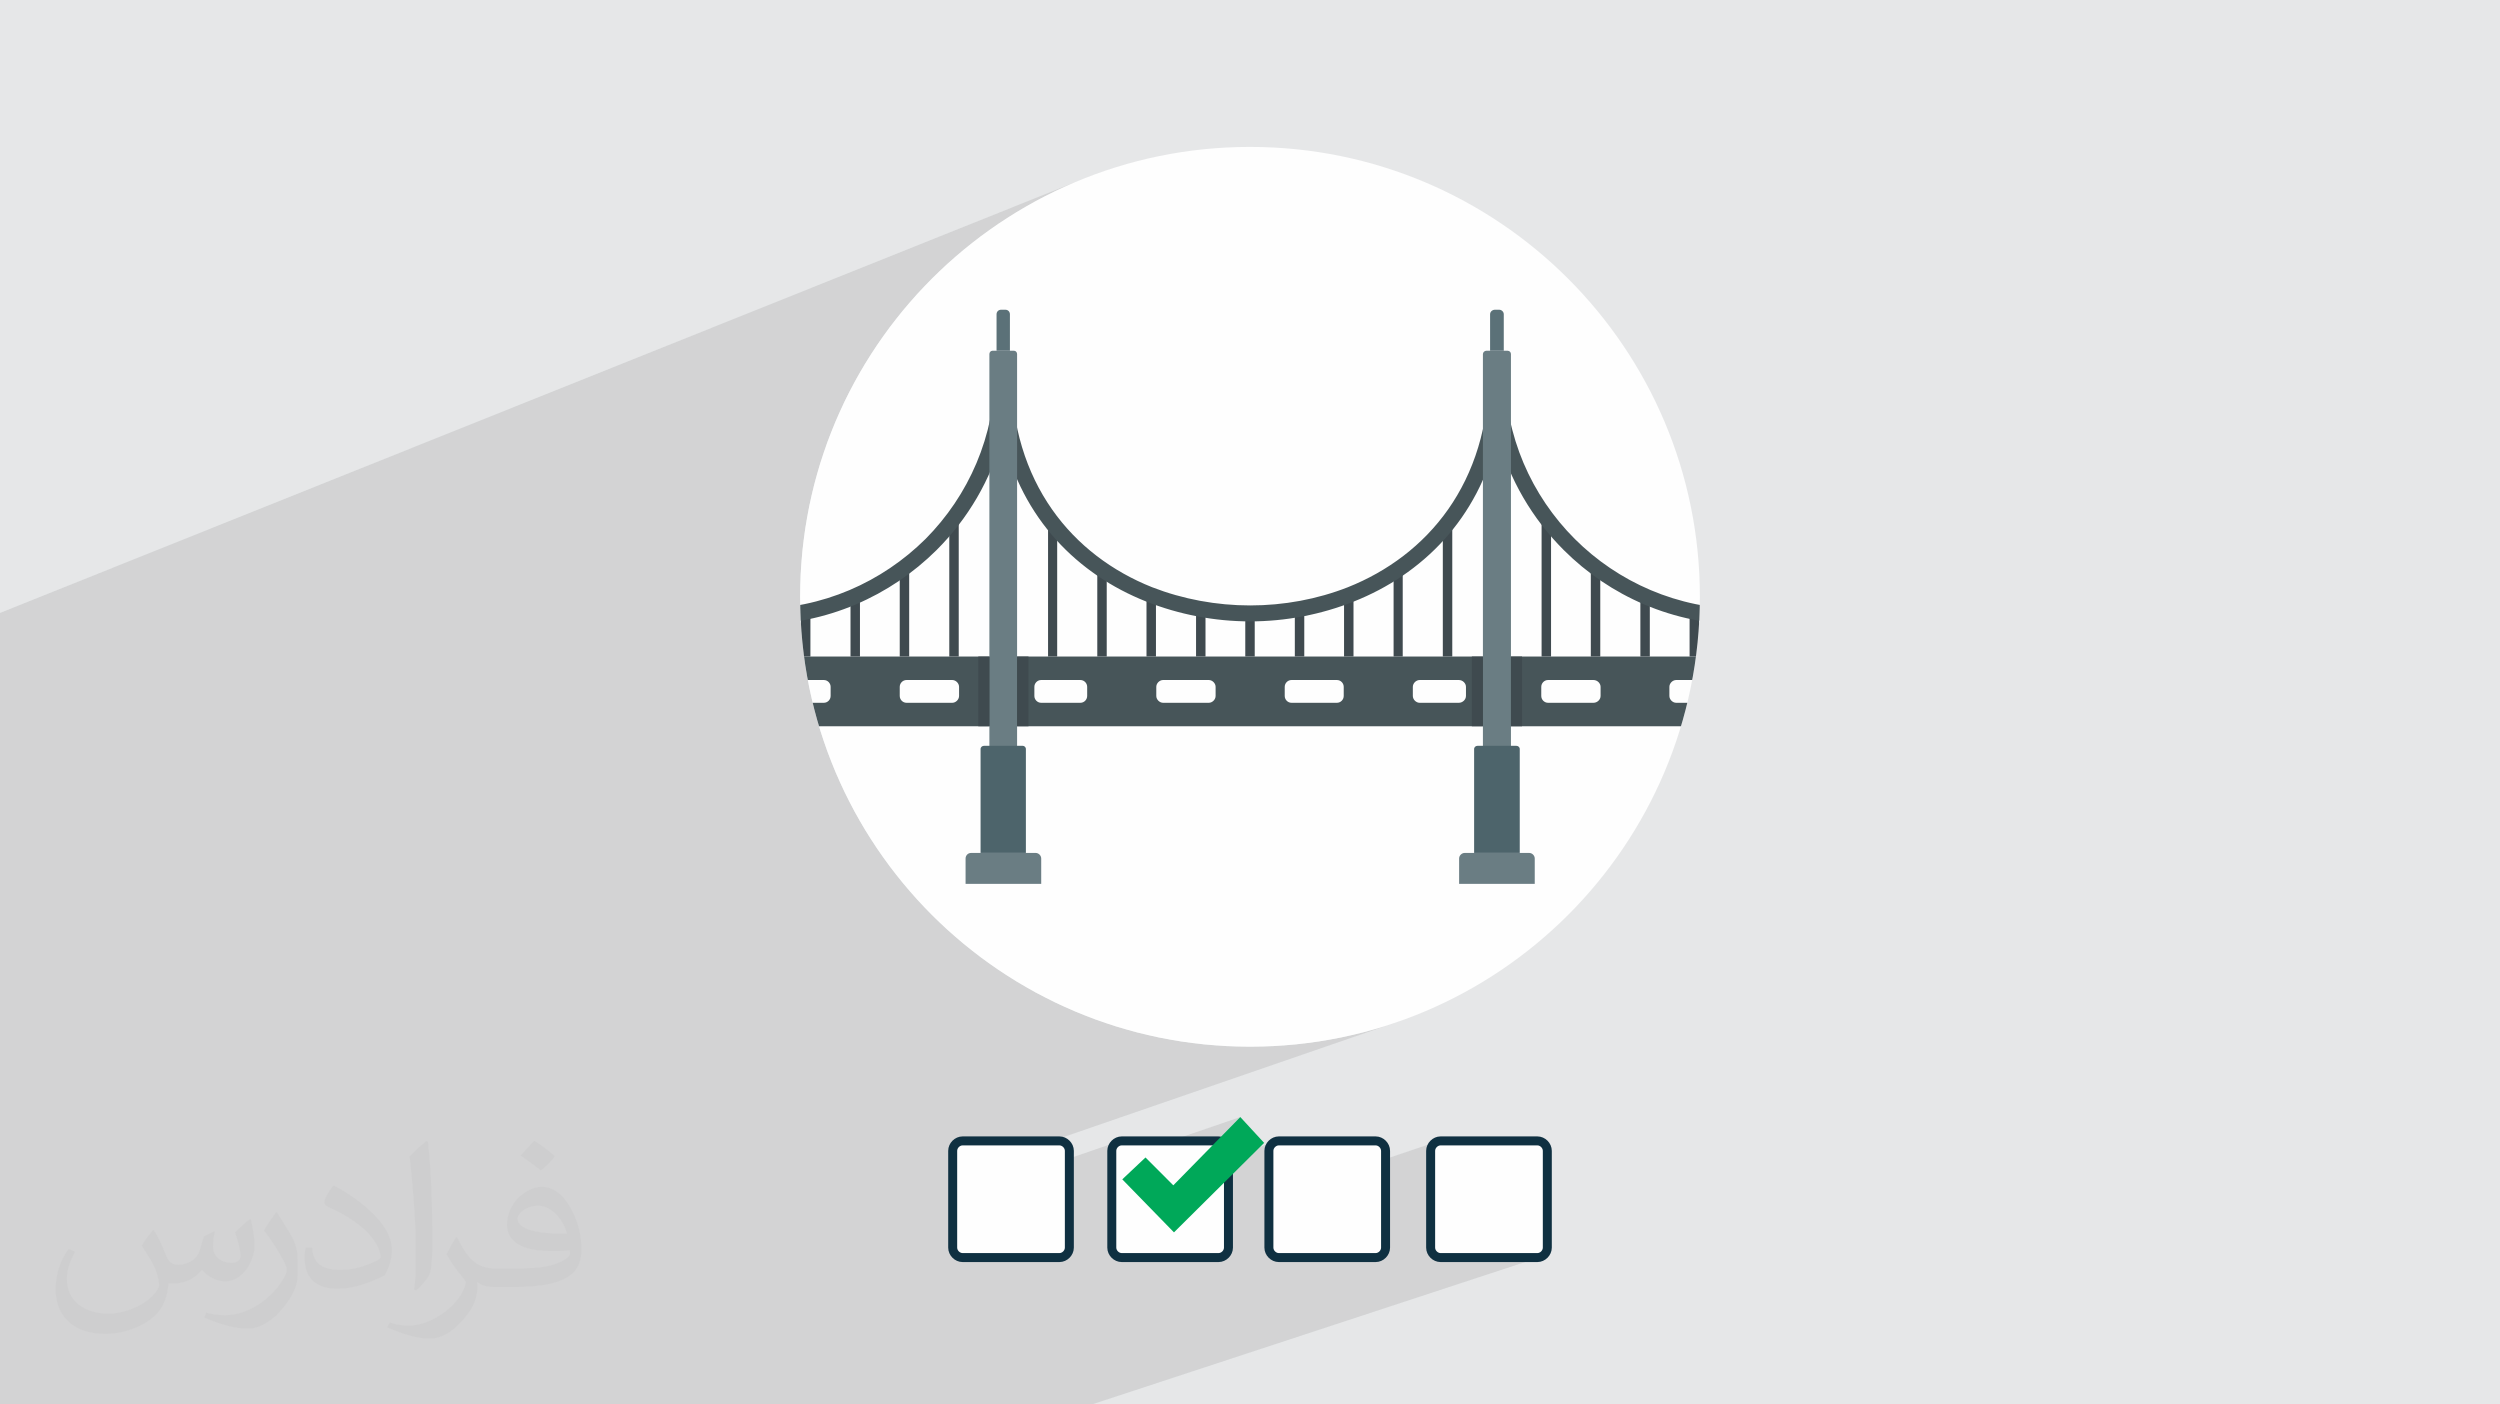
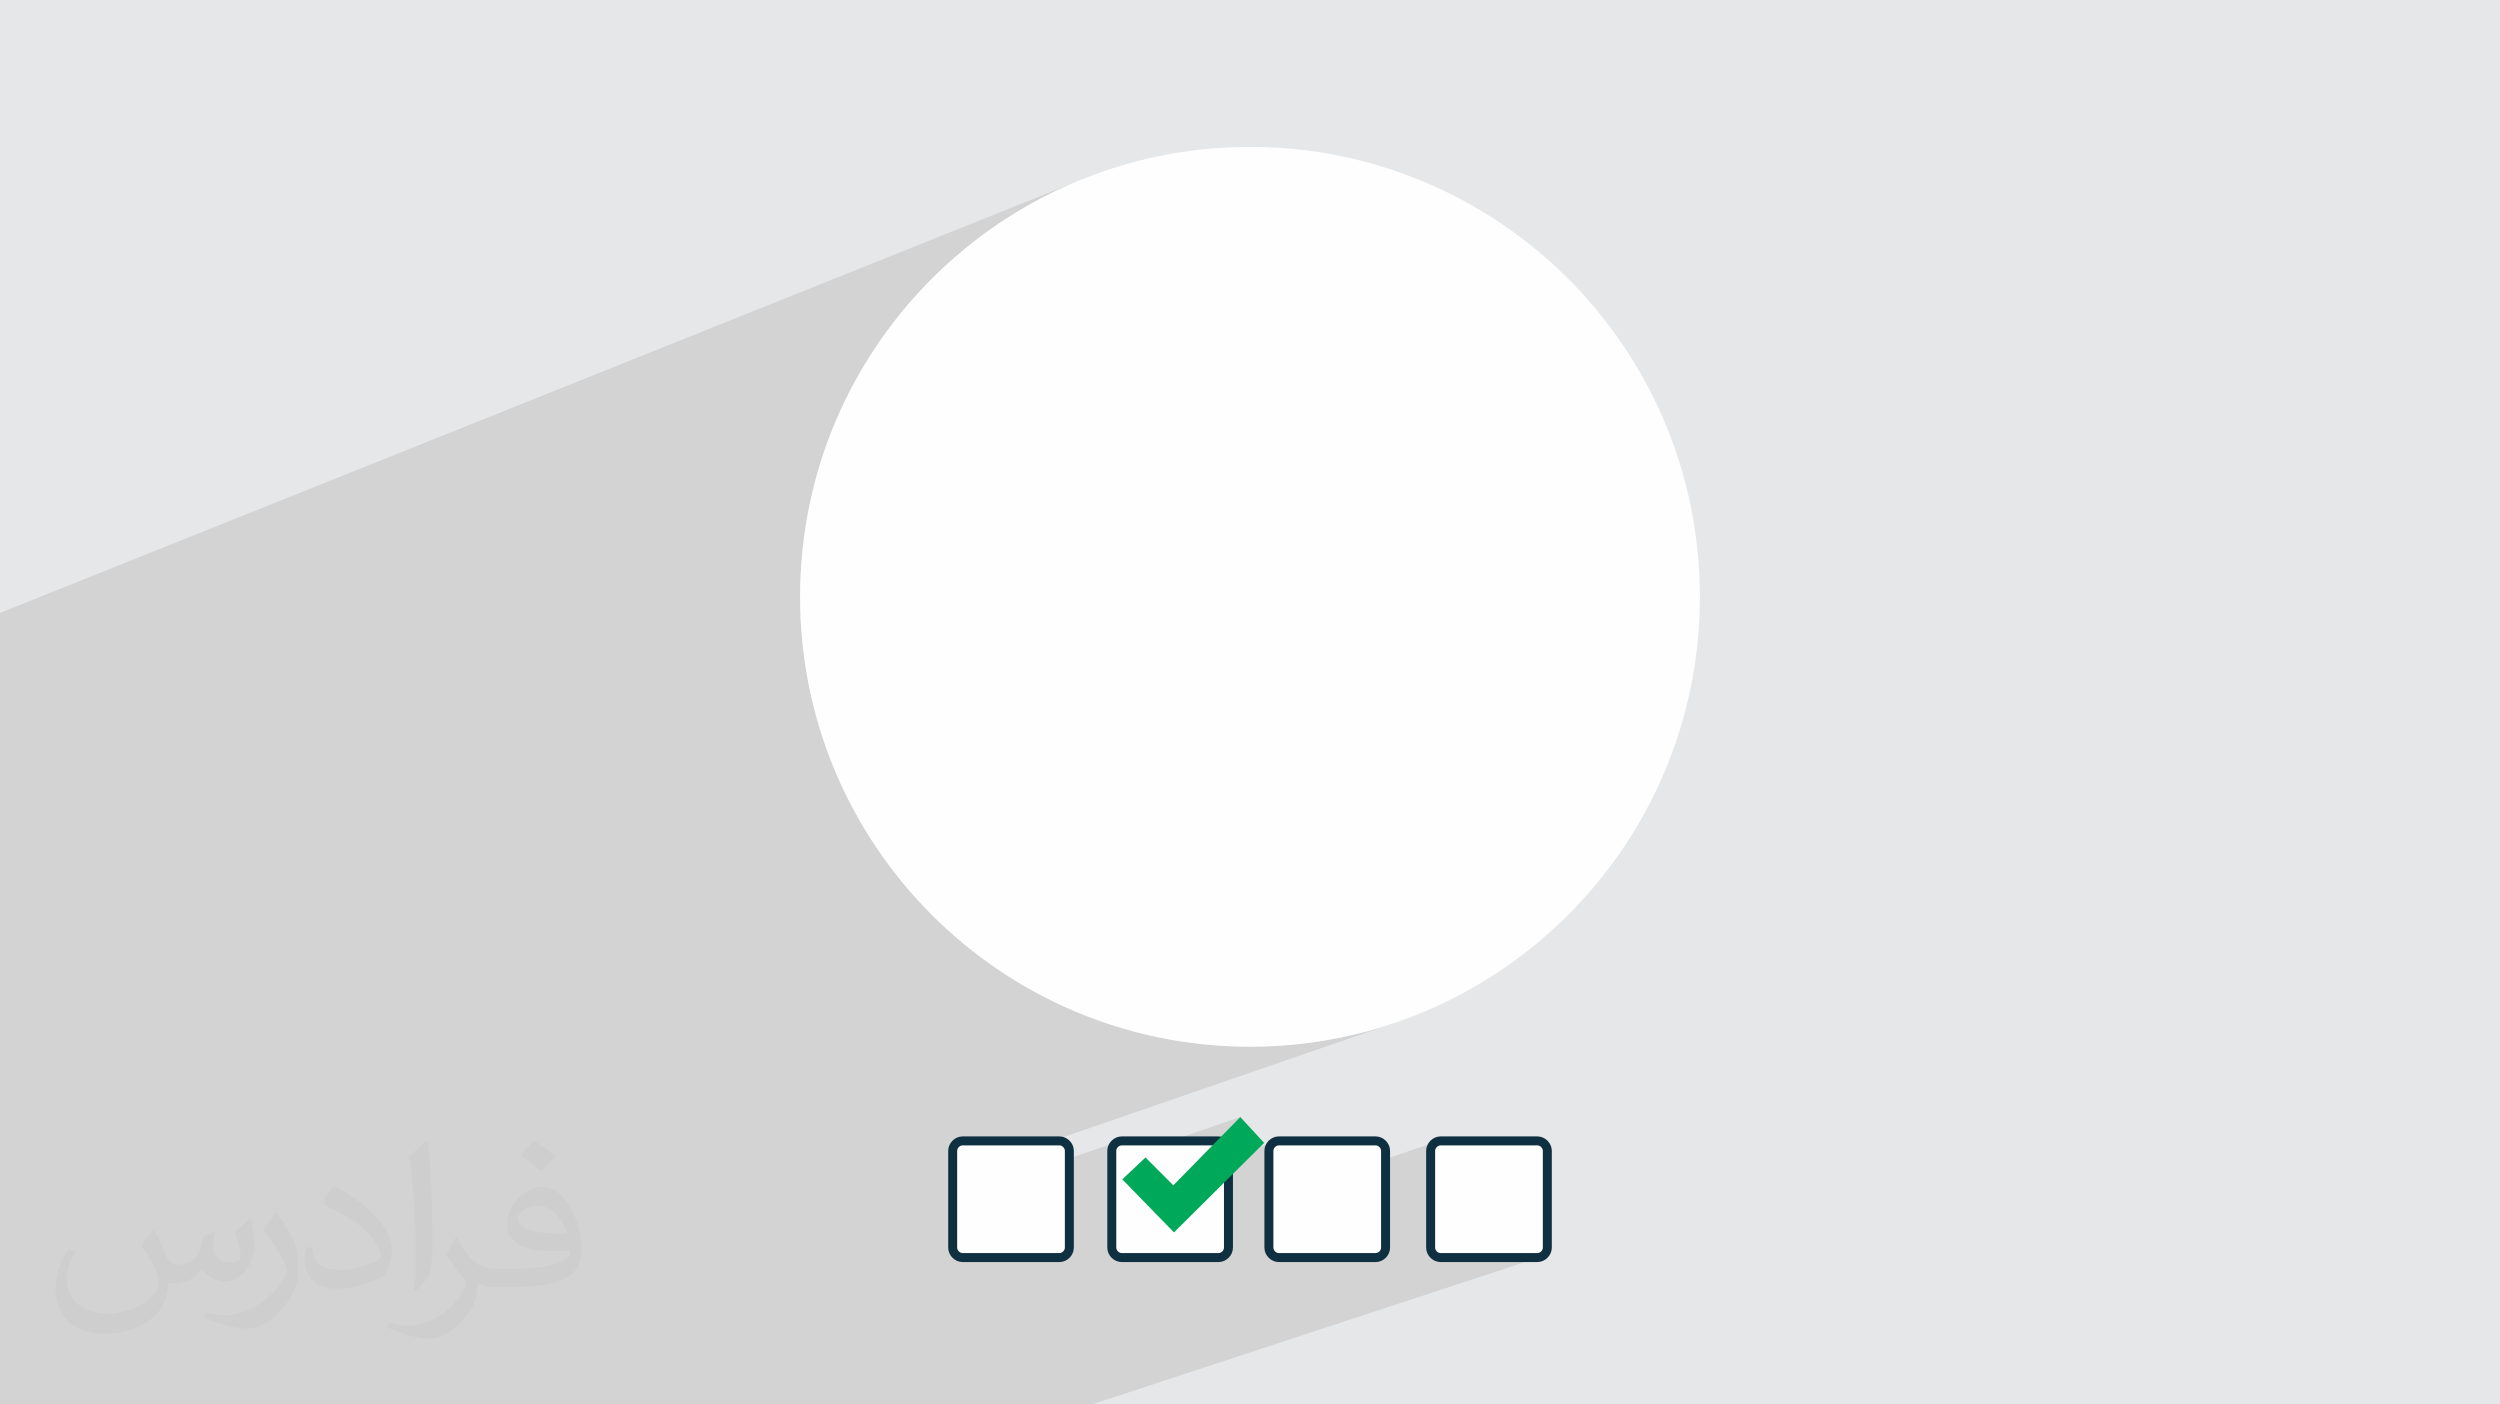
<svg xmlns="http://www.w3.org/2000/svg" xml:space="preserve" width="94.192mm" height="52.917mm" version="1.1" style="shape-rendering:geometricPrecision; text-rendering:geometricPrecision; image-rendering:optimizeQuality; fill-rule:evenodd; clip-rule:evenodd" viewBox="0 0 9404.92 5283.66">
  <defs>
    <style type="text/css">
   
    .str0 {stroke:#0F3041;stroke-width:33.81;stroke-miterlimit:22.926}
    .fil11 {fill:none}
    .fil3 {fill:#FEFEFE}
    .fil7 {fill:#6A7D83}
    .fil8 {fill:#5B7178}
    .fil6 {fill:#475559}
    .fil9 {fill:#4D646B}
    .fil10 {fill:#3F4A4F}
    .fil13 {fill:#00A859}
    .fil0 {fill:#E6E7E8}
    .fil12 {fill:#FEFEFE}
    .fil5 {fill:#475559;fill-rule:nonzero}
    .fil4 {fill:#3F4A4F;fill-rule:nonzero}
    .fil2 {fill:#373435;fill-opacity:0.031}
    .fil1 {fill:#2B2A29;fill-opacity:0.102}
   
  </style>
    <clipPath id="id0">
-       <path d="M4702.46 552.69c934.7,0 1692.44,757.73 1692.44,1692.44 0,934.7 -757.73,1692.44 -1692.44,1692.44 -934.7,0 -1692.44,-757.73 -1692.44,-1692.44 0,-934.7 757.73,-1692.44 1692.44,-1692.44z" />
-     </clipPath>
+       </clipPath>
  </defs>
  <g id="Layer_x0020_1">
    <polygon class="fil0" points="-0,0 9404.92,0 9404.92,5283.66 -0,5283.66 " />
    <polygon class="fil1" points="1967.02,5283.66 1892.5,5283.66 1851.58,5283.66 1739.98,5283.66 1592.58,5283.66 1508.85,5283.66 1401.55,5283.66 1327.96,5283.66 1083.9,5283.66 828.9,5283.66 756.19,5283.66 -0,5283.66 -0,2305.86 4043.69,685.69 3968.72,719.59 3895.74,756.96 3824.87,797.71 3756.2,841.74 3689.85,888.92 3625.91,939.17 3564.5,992.36 3505.72,1048.39 3449.69,1107.17 3396.5,1168.58 3346.25,1232.52 3299.07,1298.87 3255.04,1367.54 3214.29,1438.41 3176.92,1511.39 3143.02,1586.36 3112.72,1663.21 3086.11,1741.85 3063.3,1822.16 3044.41,1904.05 3029.52,1987.39 3018.76,2072.09 3012.23,2158.04 3010.02,2245.13 3012.23,2332.22 3018.76,2418.17 3029.52,2502.87 3044.41,2586.21 3063.3,2668.1 3086.11,2748.41 3112.72,2827.05 3143.02,2903.9 3176.92,2978.87 3214.29,3051.85 3255.04,3122.72 3299.07,3191.39 3346.25,3257.74 3396.5,3321.68 3449.69,3383.09 3505.72,3441.87 3564.5,3497.9 3625.91,3551.09 3689.85,3601.34 3756.2,3648.53 3824.87,3692.55 3895.74,3733.3 3968.72,3770.67 4043.69,3804.57 4120.54,3834.87 4199.18,3861.48 4279.49,3884.29 4361.38,3903.18 4444.72,3918.07 4529.42,3928.83 4615.37,3935.36 4702.46,3937.57 4789.55,3935.36 4875.5,3928.83 4960.2,3918.07 5043.54,3903.18 5125.43,3884.29 5205.74,3861.48 5284.38,3834.87 3583.97,4421.36 3583.97,4508.63 4205.66,4295.06 4199.33,4298.59 4193.74,4303.25 4189.1,4308.83 4185.55,4315.17 4183.3,4322.1 4182.51,4329.44 4182.51,4367.85 4665.92,4202.27 4463.71,4408.4 4796.65,4295.06 4790.32,4298.59 4784.75,4303.25 4780.11,4308.83 4776.58,4315.17 4774.34,4322.1 4773.55,4329.44 4773.55,4508.07 5405.17,4295.06 5398.83,4298.59 5393.24,4303.25 5388.59,4308.83 5385.06,4315.17 5382.8,4322.1 5382.01,4329.44 5382.01,4693.54 5382.8,4700.88 5385.06,4707.81 5388.59,4714.16 5393.24,4719.74 5398.83,4724.39 5405.17,4727.93 5412.09,4730.18 5419.41,4730.97 5783.55,4730.97 5790.89,4730.18 5797.81,4727.93 4106.98,5283.66 4102.09,5283.66 3747.24,5283.66 3600.71,5283.66 3514.13,5283.66 3509.15,5283.66 3154.26,5283.66 3008.8,5283.66 2938.22,5283.66 2933.16,5283.66 2578.34,5283.66 2549.17,5283.66 2495.83,5283.66 2473.79,5283.66 2433.84,5283.66 2355.01,5283.66 2349.89,5283.66 1995.07,5283.66 1988,5283.66 " />
    <path class="fil2" d="M578.49 4627.69c17.95,27.21 29.6,53.36 40.96,82.43 8.45,16.91 12.93,48.09 52.57,48.09 11.61,0 28.28,-3.42 43.06,-11.61 16.63,-8.73 29.32,-21.94 35.94,-42l15.85 -53.36 38.57 -19.02 2.64 2.64c-5.27,20.09 -6.59,39.36 -6.59,54.43 0,44.63 38.57,61.56 69.22,61.56 17.95,0 34.09,-8.73 34.09,-25.11 0,-21.13 -8.98,-57.06 -20.62,-89.29 17.95,-17.95 35.94,-35.94 56.53,-50.47l3.17 1.6c8.98,38.04 14,75.56 14,100.66 0,24.57 -10.83,51.79 -19.81,69.49 -18.49,34.87 -51.25,62.62 -90.87,62.62 -30.1,0 -63.65,-15.07 -86.66,-43.06l-1.32 0c-21.66,26.96 -55.22,51.25 -108.86,51.25l-16.63 0c-2.64,35.41 -10.29,60.49 -21.94,82.95 -31.95,62.34 -126.81,106.47 -216.1,106.47 -124.17,0 -186.51,-71.59 -186.51,-166.96 0,-58.91 19.27,-113.6 48.88,-152.42l24.29 10.04c-18.49,35.41 -30.91,68.68 -30.91,101.45 0,89.29 72.66,131.83 156.4,131.83 77.68,0 173.83,-49.41 191.28,-106.72 -6.59,-62.62 -30.1,-91.93 -66.04,-148.99 10.83,-19.02 24.83,-38.04 42.28,-58.38l3.17 0 0 0 0 0 -0.02 -0.09zm1432.13 -336.04c26.15,16.39 51.79,35.66 76.87,57.85 -14,19.81 -31.45,37.79 -53.11,53.64 -25.11,-20.34 -50.19,-37.79 -75.84,-56.27 17.42,-19.55 34.62,-38.29 52.04,-55.22l0 0 0 0 0 0 0 0 0 0 0.03 0zm13.47 244.11c-42.28,0 -76.87,27.75 -76.87,48.34 0,44.13 84.53,57.85 185.72,57.31 -12.68,-51.79 -57.06,-105.68 -108.86,-105.68l0.01 0.03zm-94.86 236.19c54.96,0 103.04,-1.6 139.74,-10.83 40.96,-10.29 75.56,-30.91 75.56,-45.17 0,-3.7 0,-8.19 -1.32,-11.89 -22.98,2.11 -49.41,2.11 -72.38,2.11 -74.49,0 -131.55,-16.91 -154.02,-58.66 -5.55,-11.61 -9.51,-24.57 -9.51,-39.36 0,-40.43 17.42,-79.79 48.09,-107 25.61,-22.45 53.89,-36.44 82.67,-36.44 52.04,0 93.51,41.75 122.57,107.54 15.85,35.94 26.68,77.4 26.68,129.72 0,34.87 -9.51,64.19 -31.17,85.85 -40.43,39.11 -114.92,53.89 -229.04,53.89l-51.79 0 0 0 -13.47 0c-28.28,0 -48.62,-5.02 -64.72,-17.42l-2.64 0c0.79,6.59 1.32,12.93 1.32,19.02 0,25.61 -8.45,58.38 -25.61,84.53 -50.72,75.3 -105.68,108.04 -153.24,108.04 -48.09,0 -107,-18.49 -160.11,-42.54l9.51 -18.49c17.17,7.13 40.96,11.89 73.7,11.89 85.85,0 198.66,-82.43 212.66,-163 -3.17,-6.59 -8.98,-15.32 -17.17,-24.57 -25.11,-29.85 -40.96,-54.68 -55.75,-80.83 12.68,-25.11 24.29,-45.17 35.13,-63.4l4.49 -0.53c36.72,74.77 69.99,117.55 144.23,117.55l11.61 0 0 0 53.89 0 0 0 0 0 0 0 0 0 0 0 0.09 0.01zm-371.98 79c6.34,-34.34 6.87,-72.91 6.87,-108.86l0 -53.36c0,-99.6 -12.68,-244.36 -22.98,-338.68 17.95,-19.27 43.06,-42 62.87,-57.31l5.81 1.6c13.47,118.62 16.63,256 16.63,383.06 0,33.3 -1.32,65.79 -4.49,89.55 -1.85,30.1 -19.27,52.83 -56.53,87.7l-8.19 -3.7zm-382.8 -157.19c1.85,46.77 24.83,83.49 105.15,83.49 49.93,0 92.19,-12.93 138.96,-35.13 8.45,-3.7 12.93,-8.73 12.93,-12.93 0,-29.32 -22.45,-68.15 -60.23,-103.55 -36.72,-33.3 -85.34,-62.62 -130.76,-82.18 -15.6,-6.59 -20.62,-13.47 -20.62,-20.09 0,-13.47 17.95,-41.75 32.77,-62.09l5.02 -0.53c52.04,27.21 110.17,67.64 153.24,112.53 39.11,41.47 63.4,83.49 63.4,129.19 0,33.81 -10.29,65.51 -26.96,95.11 -57.06,28.79 -117.83,50.72 -178.06,50.72 -73.17,0 -123.1,-34.34 -123.1,-114.92 0,-8.73 0,-22.19 3.17,-39.64l25.11 0 0 0 0 0 0 0 0 0 0 0 -0.02 0zm-132.37 -132.9l45.45 73.45c16.63,27.21 32.23,56.81 32.23,103.55l0 59.7c0,48.34 -30.91,100.13 -80.83,151.38 -39.11,34.62 -73.7,49.41 -105.68,49.41 -47.55,0 -101.98,-14.79 -164.85,-41.75l7.13 -18.49c19.81,5.27 42.79,9.77 71.06,9.77 90.36,-0.53 182.8,-66.57 225.08,-147.15 5.02,-9.26 6.87,-17.95 6.87,-24.04 0,-9.26 -5.02,-19.55 -8.98,-28.79 -22.98,-43.31 -48.62,-82.95 -76.87,-119.68 14.79,-23.25 29.6,-45.7 45.7,-67.9l3.7 0.53 0 0 0 0 0 0 0 0 0 0 -0.02 0.01z" />
    <g id="_2404301351280">
      <path class="fil3" d="M4702.46 552.69c934.7,0 1692.44,757.73 1692.44,1692.44 0,934.7 -757.73,1692.44 -1692.44,1692.44 -934.7,0 -1692.44,-757.73 -1692.44,-1692.44 0,-934.7 757.73,-1692.44 1692.44,-1692.44z" />
      <g style="clip-path:url(#id0)">
        <g>
          <g>
            <polygon id="1" class="fil4" points="4499.51,2469.94 4535.06,2469.94 4535.06,2291.07 4499.51,2291.07 " />
            <polygon class="fil4" points="3756.34,1394.27 3756.34,2469.94 3791.91,2469.94 3791.91,1393.05 3756.34,1393.05 " />
            <polygon class="fil4" points="4127.93,2469.94 4163.49,2469.94 4163.49,2141.61 4127.93,2141.61 " />
            <polygon class="fil4" points="4313.1,2469.94 4348.68,2469.94 4348.68,2238.39 4313.1,2238.39 " />
            <polygon class="fil4" points="3942.75,2469.94 3977.09,2469.94 3977.09,1968.86 3942.75,1968.86 " />
            <polygon class="fil4" points="3013.19,2469.94 3048.75,2469.94 3048.75,2300.87 3013.19,2300.87 " />
            <polygon class="fil4" points="3571.17,2469.94 3606.73,2469.94 3606.73,1949.27 3571.17,1949.27 " />
            <polygon class="fil4" points="3199.59,2469.94 3235.15,2469.94 3235.15,2243.3 3199.59,2243.3 " />
            <polygon class="fil4" points="3384.77,2469.94 3420.33,2469.94 3420.33,2134.25 3384.77,2134.25 " />
            <polygon class="fil4" points="5427.83,2469.94 5463.4,2469.94 5463.4,1968.86 5427.83,1968.86 " />
            <polygon class="fil4" points="4684.69,2469.94 4720.24,2469.94 4720.24,2307 4684.69,2307 " />
            <polygon class="fil4" points="5984.59,2469.94 6020.17,2469.94 6020.17,2134.25 5984.59,2134.25 " />
            <polygon class="fil4" points="5799.42,2469.94 5834.99,2469.94 5834.99,1949.27 5799.42,1949.27 " />
            <polygon class="fil4" points="6356.18,2469.94 6391.73,2469.94 6391.73,2300.87 6356.18,2300.87 " />
            <polygon class="fil4" points="6171.01,2469.94 6206.56,2469.94 6206.56,2243.3 6171.01,2243.3 " />
            <polygon class="fil4" points="4871.09,2469.94 4906.65,2469.94 4906.65,2291.07 4871.09,2291.07 " />
            <polygon class="fil4" points="5056.26,2469.94 5091.82,2469.94 5091.82,2238.39 5056.26,2238.39 " />
            <polygon class="fil4" points="5613.02,1391.83 5613.02,2469.94 5648.59,2469.94 5648.59,1390.6 5613.02,1390.6 " />
-             <polygon class="fil4" points="5242.66,2469.94 5277,2469.94 5277,2141.61 5242.66,2141.61 " />
            <path class="fil5" d="M5633.86 1639.3c-72.35,313.64 -284.51,521.91 -540.81,623.61 -122.62,49 -256.3,74.73 -389.97,74.73 -133.68,0 -267.35,-25.73 -391.21,-74.73 -256.3,-101.7 -467.22,-309.97 -539.58,-623.61 -44.14,165.39 -131.21,312.42 -248.95,430.02 -174.14,172.75 -413.27,280.57 -678.16,280.57l0 -58.81c248.95,0 473.37,-101.69 636.48,-263.4 161.87,-162.94 262.43,-387.14 262.43,-635.84l60.09 0c0,426.34 231.78,698.32 529.78,817.15 116.5,45.33 242.81,68.62 369.13,68.62 126.31,0 252.63,-23.28 367.89,-68.62 298,-118.83 531.01,-390.81 531.01,-817.15l58.86 0c0,248.69 100.57,472.89 263.66,635.84 161.88,161.72 387.53,263.4 635.24,263.4l0 58.81c-264.88,0 -504.02,-107.82 -676.93,-280.57 -117.73,-117.6 -204.8,-264.63 -248.95,-430.02l0 0z" />
            <path class="fil6" d="M6503.33 2618.19c0,13.48 -11.03,25.72 -25.75,25.72l-171.69 0c-13.49,0 -25.75,-12.24 -25.75,-25.72l0 -34.3c0,-13.49 12.26,-25.73 25.75,-25.73l171.69 0c14.72,0 25.75,12.24 25.75,25.73l0 34.3zm-481.96 0c0,13.48 -12.24,25.72 -26.96,25.72 -56.41,0 -114.07,0 -170.47,0 -14.72,0 -25.75,-12.24 -25.75,-25.72 0,-11.03 0,-22.05 0,-34.3 0,-13.49 11.03,-25.73 25.75,-25.73 56.4,0 114.06,0 170.47,0 14.72,0 26.96,12.24 26.96,25.73 0,12.25 0,23.26 0,34.3zm-506.46 0c0,13.48 -12.26,25.72 -26.98,25.72 -56.41,0 -89.52,0 -147.16,0 -13.49,0 -25.75,-12.24 -25.75,-25.72 0,-11.03 0,-22.05 0,-34.3 0,-13.49 12.26,-25.73 25.75,-25.73 57.63,0 90.74,0 147.16,0 14.72,0 26.98,12.24 26.98,25.73 0,12.25 0,23.26 0,34.3zm-459.87 0c0,13.48 -11.04,25.72 -25.75,25.72 -56.41,0 -114.06,0 -170.47,0 -14.71,0 -25.74,-12.24 -25.74,-25.72 0,-11.03 0,-22.05 0,-34.3 0,-13.49 11.03,-25.73 25.74,-25.73 56.41,0 114.06,0 170.47,0 14.71,0 25.75,12.24 25.75,25.73 0,12.25 0,23.26 0,34.3zm-481.96 0c0,13.48 -12.26,25.72 -25.74,25.72 -57.64,0 -114.05,0 -171.69,0 -13.49,0 -25.75,-12.24 -25.75,-25.72 0,-11.03 0,-22.05 0,-34.3 0,-13.49 12.26,-25.73 25.75,-25.73 57.64,0 114.05,0 171.69,0 13.48,0 25.74,12.24 25.74,25.73 0,12.25 0,23.26 0,34.3zm-483.17 0c0,13.48 -11.03,25.72 -25.75,25.72 -56.4,0 -90.75,0 -147.16,0 -14.73,0 -25.76,-12.24 -25.76,-25.72 0,-11.03 0,-22.05 0,-34.3 0,-13.49 11.03,-25.73 25.76,-25.73 56.4,0 90.75,0 147.16,0 14.72,0 25.75,12.24 25.75,25.73 0,12.25 0,23.26 0,34.3zm-481.95 0c0,13.48 -12.26,25.72 -25.75,25.72 -57.63,0 -114.05,0 -171.68,0 -14.72,0 -25.76,-12.24 -25.76,-25.72 0,-11.03 0,-22.05 0,-34.3 0,-13.49 11.04,-25.73 25.76,-25.73 57.63,0 114.05,0 171.68,0 13.49,0 25.75,12.24 25.75,25.73 0,12.25 0,23.26 0,34.3zm-483.17 0c0,13.48 -11.03,25.72 -25.75,25.72l-170.47 0c-14.71,0 -26.98,-12.24 -26.98,-25.72l0 -34.3c0,-13.49 12.27,-25.73 26.98,-25.73l170.47 0c14.72,0 25.75,12.24 25.75,25.73l0 34.3zm3484.01 -148.25l-3812.67 0c-4.9,0 -9.82,4.9 -9.82,9.81l0 252.38 3832.3 0 0 -252.38c0,-4.9 -3.67,-9.81 -9.82,-9.81z" />
            <path class="fil7" d="M3733.05 1319.55l82.17 0c6.13,0 11.03,6.12 11.03,12.24l0 1701.7 -104.23 0 0 -1701.7c0,-6.12 4.9,-12.24 11.03,-12.24l0 0z" />
            <path class="fil8" d="M3766.17 1165.18l15.94 0c9.81,0 17.16,7.35 17.16,17.15l0 137.22 -50.28 0 0 -137.22c0,-9.81 7.36,-17.15 17.18,-17.15l0 0z" />
            <path class="fil7" d="M5590.95 1319.55l80.93 0c7.37,0 12.27,6.12 12.27,12.24l0 1701.7 -105.47 0 0 -1701.7c0,-6.12 6.14,-12.24 12.27,-12.24l0 0z" />
            <path class="fil8" d="M5624.06 1165.18l15.94 0c8.6,0 17.17,7.35 17.17,17.15l0 137.22 -51.5 0 0 -137.22c0,-9.81 8.58,-17.15 18.39,-17.15l0 0z" />
            <path class="fil9" d="M3702.38 2805.63l144.71 0c6.13,0 12.27,4.9 12.27,12.25l0 390.82 -170.46 0 0 -390.82c0,-7.35 6.13,-12.25 13.48,-12.25l0 0z" />
            <path class="fil9" d="M5559.06 2805.63l144.7 0c7.37,0 13.5,4.9 13.5,12.25l0 390.82 -171.69 0 0 -390.82c0,-7.35 6.12,-12.25 13.49,-12.25l0 0z" />
            <path class="fil7" d="M3653.33 3208.7l242.82 0c11.03,0 20.85,9.81 20.85,20.83l0 95.56 -284.51 0 0 -95.56c0,-11.02 8.59,-20.83 20.84,-20.83l0 0z" />
            <path class="fil7" d="M5510.01 3208.7l242.81 0c11.03,0 20.85,9.81 20.85,20.83l0 95.56 -284.52 0 0 -95.56c0,-11.02 9.82,-20.83 20.86,-20.83l0 0z" />
            <polygon class="fil10" points="3680.32,2732.12 3722.02,2732.12 3722.02,2469.94 3680.32,2469.94 " />
            <polygon class="fil10" points="3826.25,2732.12 3869.17,2732.12 3869.17,2469.94 3826.25,2469.94 " />
            <polygon class="fil10" points="5536.98,2732.12 5578.67,2732.12 5578.67,2469.94 5536.98,2469.94 " />
            <polygon class="fil10" points="5684.14,2732.12 5725.84,2732.12 5725.84,2469.94 5684.14,2469.94 " />
          </g>
        </g>
      </g>
-       <path class="fil11" d="M4702.46 552.69c934.7,0 1692.44,757.73 1692.44,1692.44 0,934.7 -757.73,1692.44 -1692.44,1692.44 -934.7,0 -1692.44,-757.73 -1692.44,-1692.44 0,-934.7 757.73,-1692.44 1692.44,-1692.44z" />
+       <path class="fil11" d="M4702.46 552.69z" />
      <g>
        <path class="fil12 str0" d="M5783.55 4292.02l-364.15 0c-19.9,0 -37.39,17.45 -37.39,37.41l0 364.11c0,19.97 17.49,37.42 37.39,37.42l364.15 0c19.96,0 37.38,-17.45 37.38,-37.42l0 -364.11c0,-19.96 -17.45,-37.41 -37.38,-37.41z" />
        <path class="fil12 str0" d="M5175.09 4292.02l-364.18 0c-19.96,0 -37.35,17.45 -37.35,37.41l0 364.11c0,19.97 17.45,37.42 37.35,37.42l364.18 0c19.96,0 37.35,-17.45 37.35,-37.42l0 -364.11c0,-19.96 -17.45,-37.41 -37.35,-37.41z" />
        <path class="fil12 str0" d="M4584.01 4292.02l-364.11 0c-19.89,0 -37.39,17.45 -37.39,37.41l0 364.11c0,19.97 17.47,37.42 37.39,37.42l364.11 0c19.97,0 37.42,-17.45 37.42,-37.42l0 -364.11c0,-19.96 -17.45,-37.41 -37.42,-37.41z" />
        <path class="fil12 str0" d="M3985.48 4292.02l-364.12 0c-19.93,0 -37.38,17.45 -37.38,37.41l0 364.11c0,19.97 17.45,37.42 37.38,37.42l364.12 0c19.91,0 37.39,-17.45 37.39,-37.42l0 -364.11c0,-19.96 -17.42,-37.41 -37.39,-37.41z" />
        <polygon class="fil13" points="4665.92,4202.27 4755.66,4299.51 4416.45,4636.16 4221.99,4436.67 4309.26,4354.38 4413.96,4459.11 " />
      </g>
    </g>
  </g>
</svg>